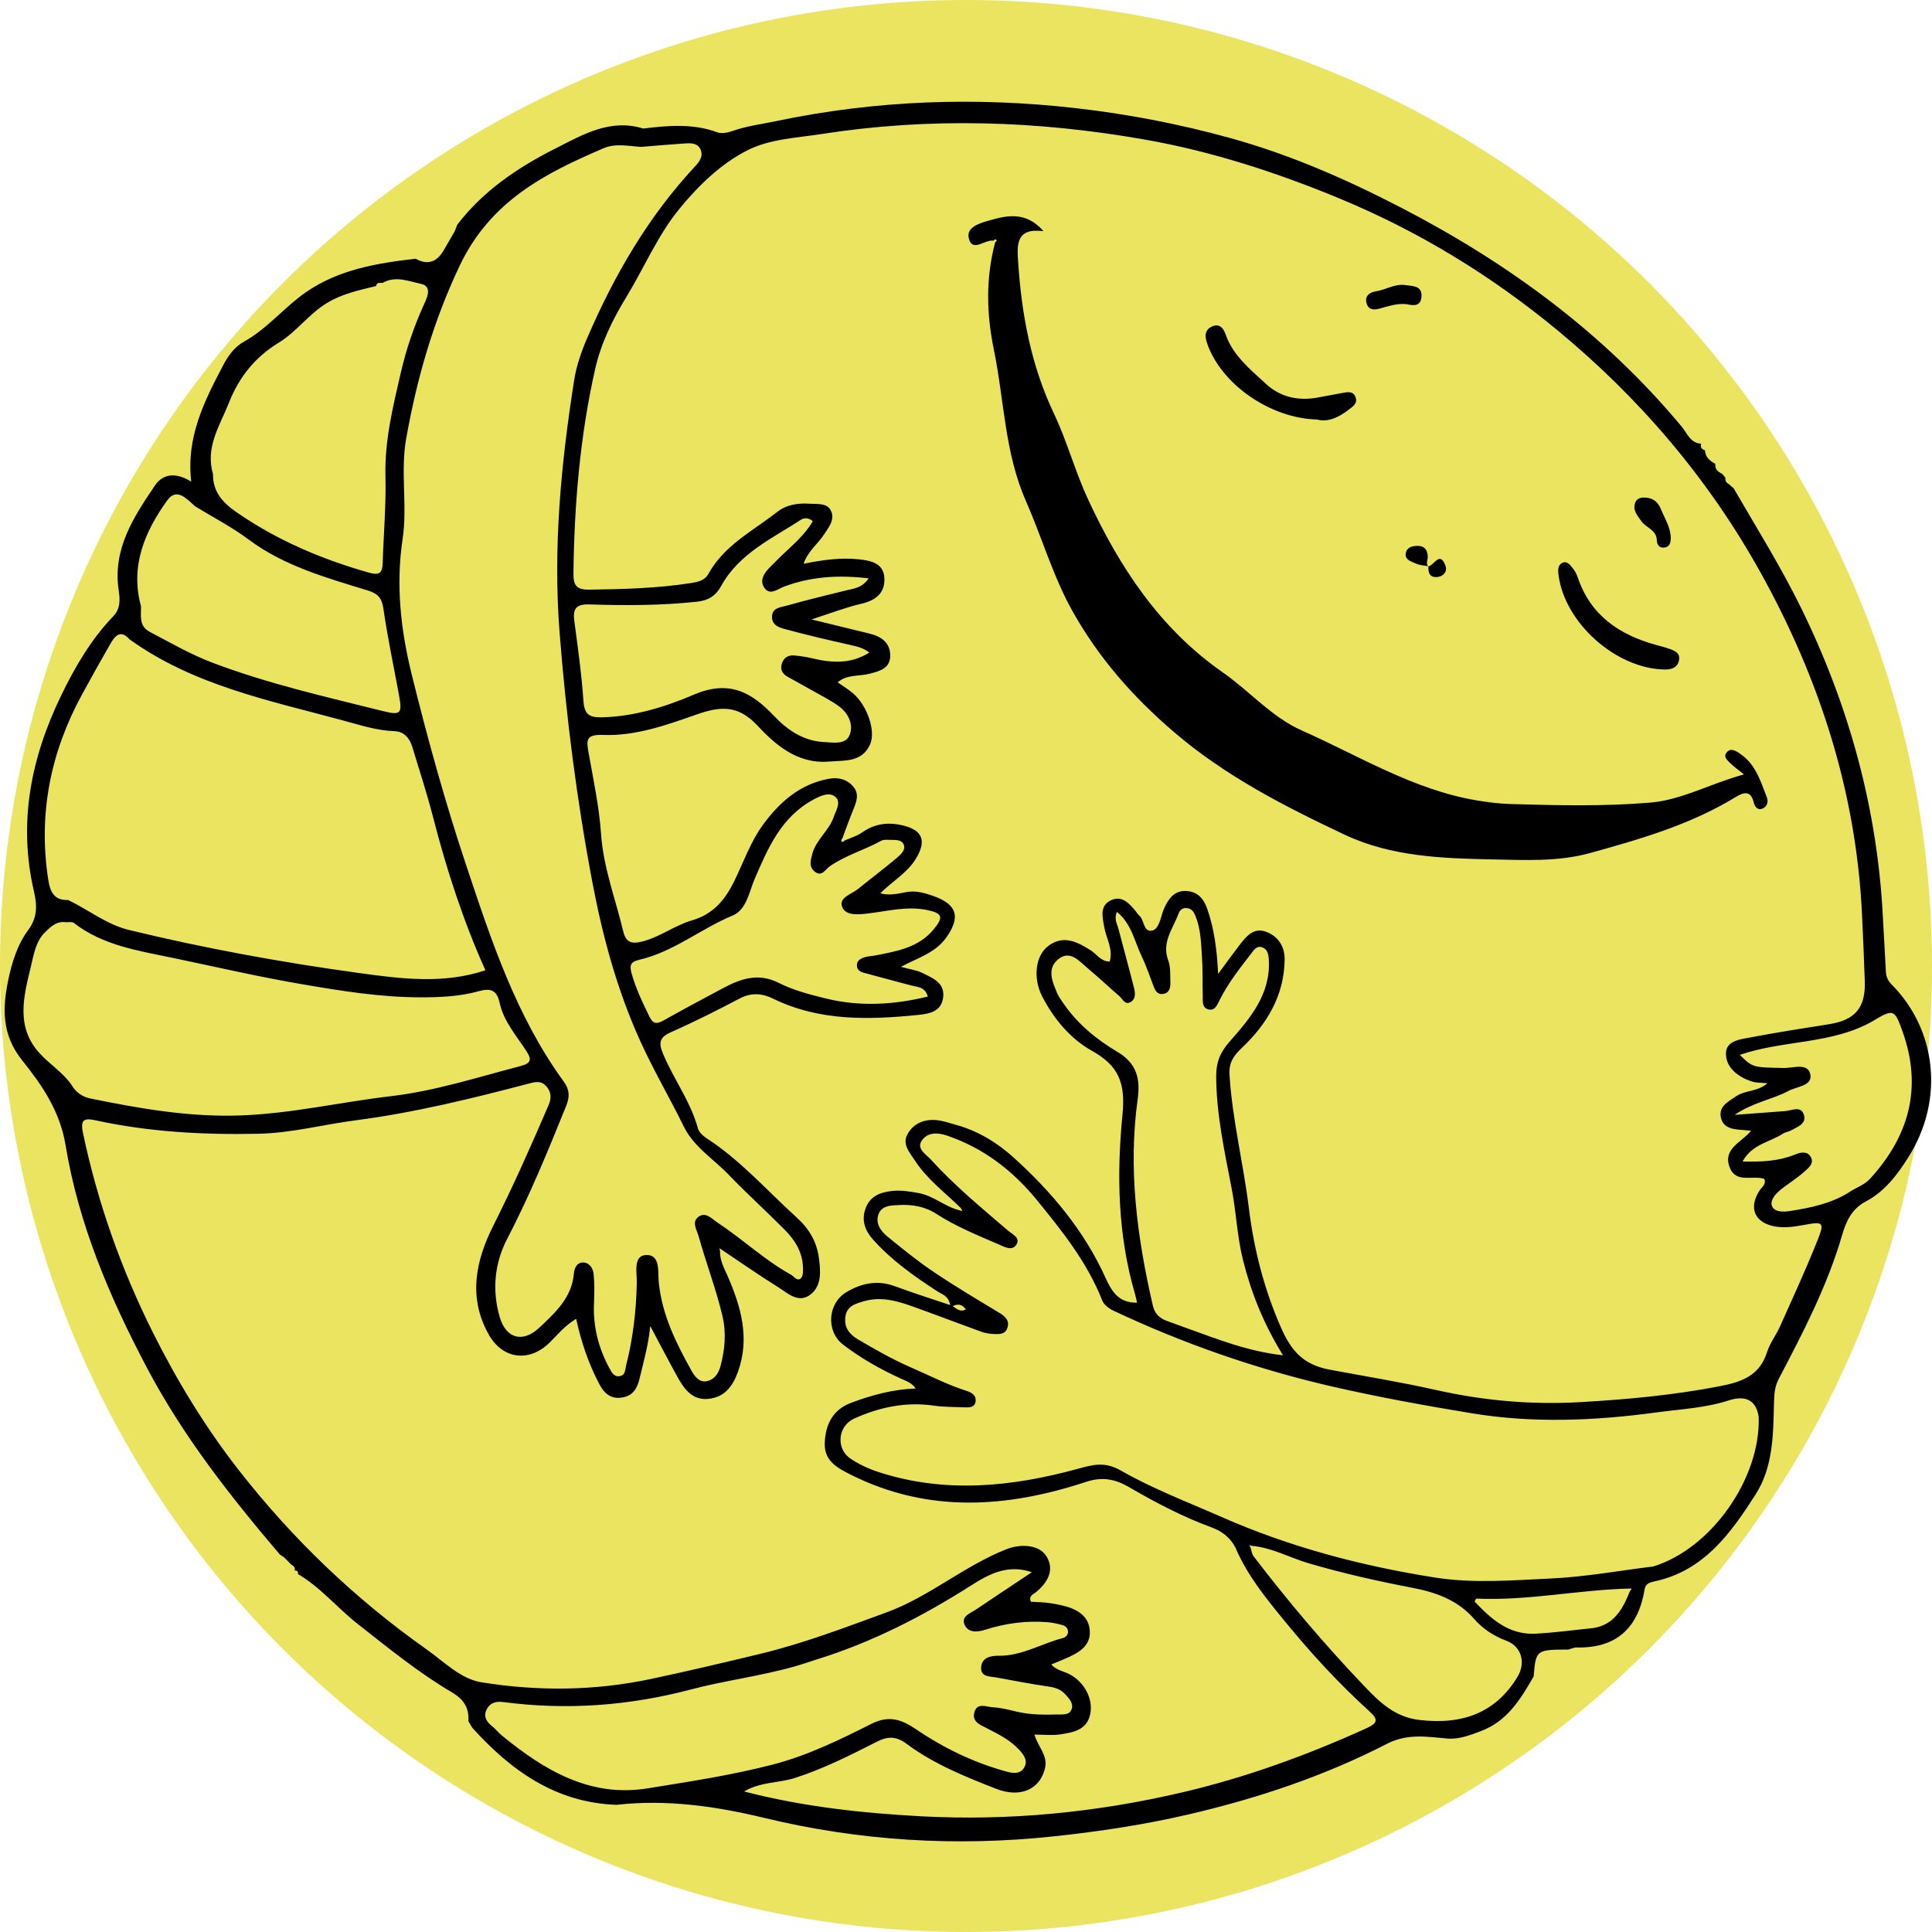
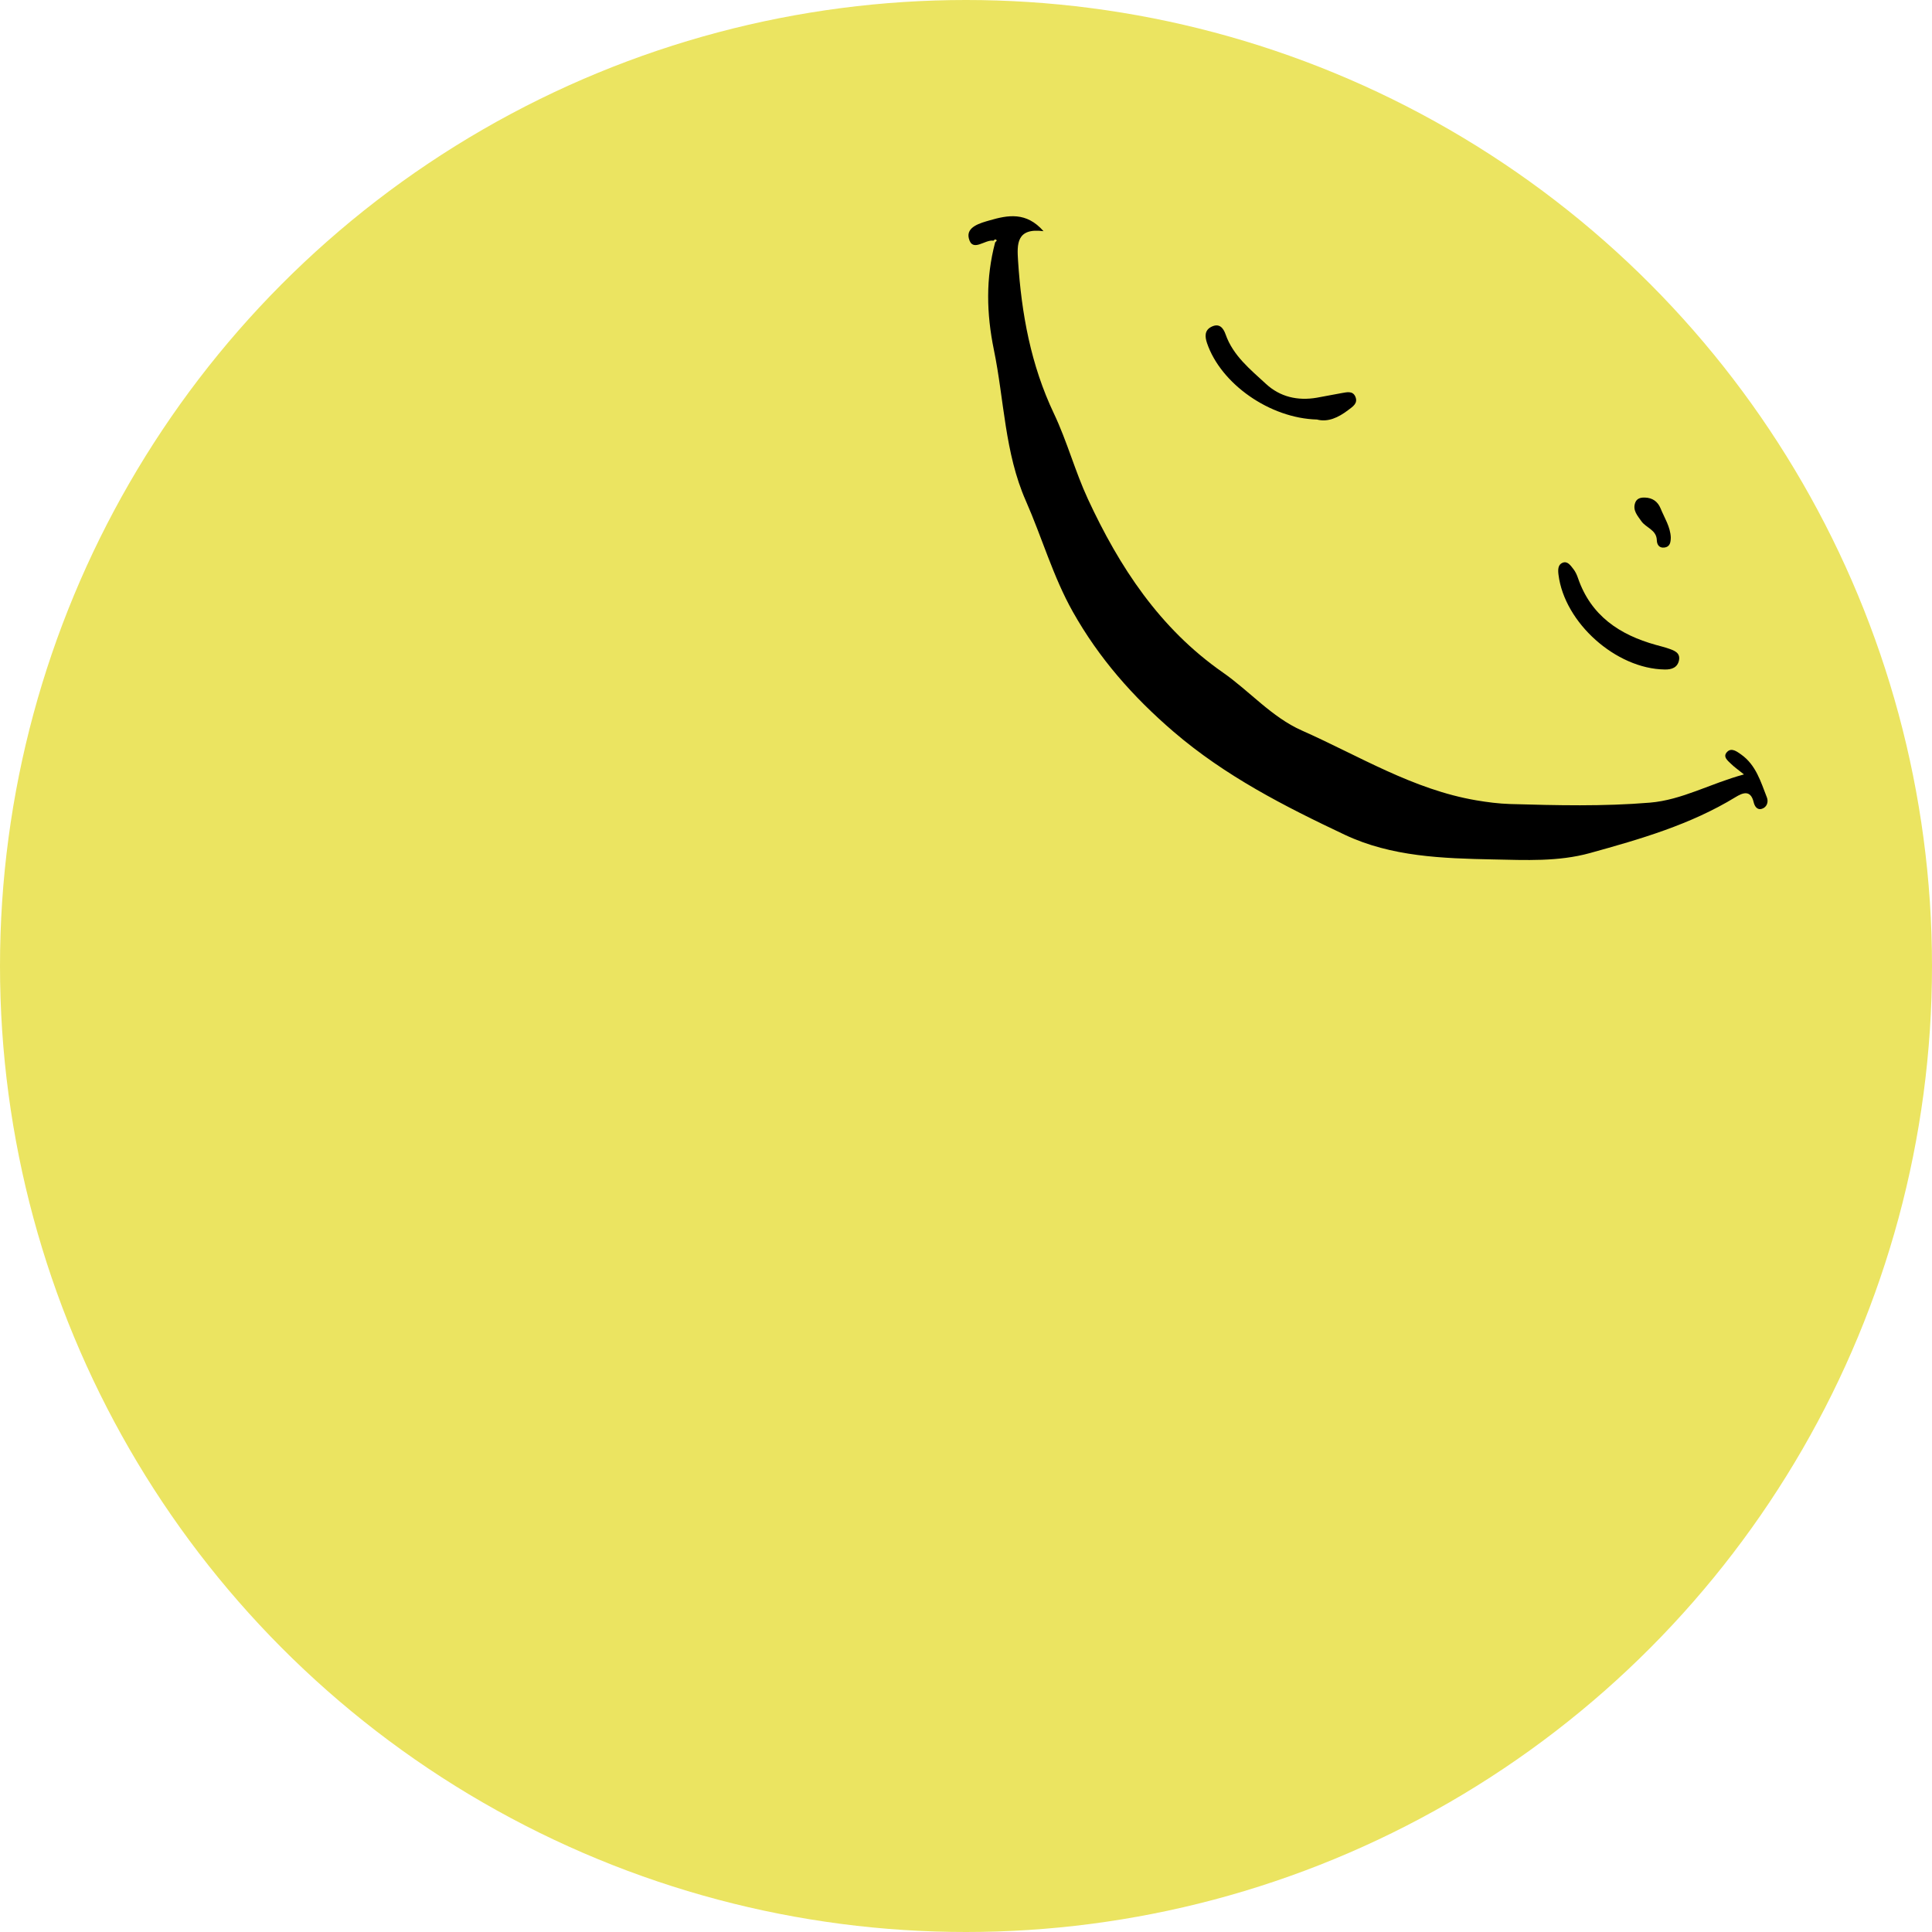
<svg xmlns="http://www.w3.org/2000/svg" id="Layer_2" viewBox="0 0 448.36 448.36">
  <defs>
    <style>.cls-1,.cls-2{stroke-width:0px;}.cls-2{fill:#ebe461;}</style>
  </defs>
  <g id="Layer_1-2">
    <circle class="cls-2" cx="224.18" cy="224.18" r="224.18" />
-     <path class="cls-1" d="m64.92,360.73c-11.47-13.48-22.37-27.35-30.71-43.1-8.72-16.47-15.98-33.49-19.01-51.95-1.29-7.82-5.48-13.91-10.03-19.57-4.79-5.97-4.62-12.06-3.27-18.59.85-4.11,2.12-8.29,4.64-11.67,2.19-2.94,2.08-5.78,1.35-8.94-3.73-16-.71-31.07,6.33-45.56,3.22-6.63,6.92-12.98,12.08-18.35,1.7-1.77,1.56-3.94,1.25-5.97-1.45-9.61,3.45-17.03,8.4-24.35,1.96-2.9,5.03-3.02,8.43-.9-1.21-10.32,3.02-18.66,7.38-26.95,1.17-2.23,2.62-4.3,4.86-5.54,5.47-3.04,9.37-8.02,14.43-11.51,7.6-5.25,16.47-6.71,25.41-7.74,2.86,1.6,4.96.71,6.52-1.97.84-1.45,1.68-2.9,2.51-4.34,0,0,.03-.03.03-.03.2-.51.39-1.03.59-1.54,6.01-7.85,13.99-13.25,22.64-17.62,6.38-3.22,12.79-7.11,20.53-4.71,5.76-.7,11.48-1.22,17.13.86,1.01.37,2.42.12,3.49-.26,3.38-1.2,6.91-1.63,10.39-2.36,22.91-4.79,45.97-5.62,69.21-2.99,12.2,1.38,24.2,3.69,36.01,6.96,13.85,3.83,26.93,9.56,39.69,16.17,24.89,12.89,47.07,29.16,65.1,50.83,1.23,1.48,1.99,3.85,4.55,3.92,0,0-.02-.03-.02-.03-.37.88.1,1.3.85,1.58,0,0-.01-.01-.01-.01.07,1.61,1.15,2.45,2.41,3.16h0c-.14,1.24.62,1.85,1.6,2.31,0,0,.05.07.05.07.23.27.47.55.7.83,0,0-.02-.02-.02-.02-.08.7.2,1.21.85,1.52,0,0,.04.07.04.07.34.29.68.58,1.03.88,5.33,9.19,10.96,18.2,15.66,27.78,11.22,22.89,17.8,46.92,19.01,72.4.19,3.95.47,7.9.65,11.86.06,1.25.44,2.21,1.36,3.13,10.35,10.41,12.3,26.61,3.93,39.97-2.63,4.2-5.57,8.06-9.96,10.38-3.28,1.74-4.56,4.63-5.47,7.76-3.43,11.81-9.06,22.62-14.73,33.43-.98,1.86-1.04,3.75-1.09,5.73-.17,7.27-.22,14.76-4.26,21.05-5.75,8.97-11.97,17.73-23.46,20.18-1.05.23-2.08.51-2.29,1.8-1.47,8.93-6.45,13.74-15.77,13.54-.63-.01-1.28.31-1.91.48-7.49.02-7.58.09-8.08,6.24-3.03,5.27-6.12,10.41-12.3,12.71-2.44.91-4.79,1.84-7.42,1.73-4.81-.4-9.48-1.29-14.27,1.17-14.55,7.49-29.96,12.65-45.91,16.37-10.41,2.43-20.91,4.01-31.52,5.14-22.63,2.42-45.05,1.05-67.1-4.28-11.39-2.75-22.7-4.35-34.36-3.04-14.09-.52-24.47-7.94-33.48-17.94-.28-.48-.57-.97-.85-1.46,0,0-.01,0-.01,0,.19-3.06-1.03-5.06-3.8-6.69-7.81-4.61-14.84-10.35-21.96-15.95-4.72-3.71-8.56-8.46-13.8-11.52,0,0,.01.02.01.02.08-.63-.19-.9-.81-.82,0,0,.03.03.03.03.22-.8-.3-1.17-.88-1.5,0,0-.03-.05-.03-.05-.25-.26-.49-.51-.74-.77,0,0-.02-.02-.02-.02-.26-.25-.51-.5-.77-.75,0,0-.04-.04-.04-.04-.31-.21-.63-.41-.94-.62Zm313.35,8.53c.13-.18.27-.37.4-.55-.08-.02-.16-.04-.24-.06-11.96.25-23.77,2.89-35.79,2.34-.12,0-.25.38-.43.67,3.86,4.11,8,7.78,14.12,7.47,4.47-.23,8.92-.85,13.38-1.3,4.94-.76,6.91-4.49,8.54-8.55v-.02ZM87.28,66.39l.03-.02c-3.91.97-7.79,1.75-11.39,3.92-4.25,2.57-7.12,6.73-11.23,9.23-5.56,3.39-9.23,8.04-11.56,13.94-2.1,5.31-5.54,10.33-3.7,16.52-.03,4.09,2.08,6.54,5.42,8.86,9.41,6.53,19.68,10.89,30.61,14.01,2.56.73,3.27.22,3.35-2.2.21-6.71.81-13.43.64-20.13-.21-8.29,1.75-16.16,3.58-24.1,1.25-5.39,3.01-10.58,5.3-15.63.73-1.62,2.13-4.34-.69-4.93-2.8-.59-5.88-1.92-8.85-.21-.59.06-1.36-.25-1.5.73Zm341.76,210.35c1.6-1.14,3.55-1.65,4.94-3.18,9.07-9.93,12.18-21.13,7.57-34.11-1.87-5.26-2.1-5.4-6.99-2.45-9.43,5.38-20.59,4.31-30.8,7.8,3.02,2.99,3.02,2.89,10.16,3.05,2.19.05,5.69-1.33,6.22,1.57.47,2.59-3.2,2.72-5.16,3.78-3.66,1.98-7.98,2.53-12.43,5.53,4.68-.35,8.2-.62,11.72-.88,1.59-.12,3.75-1.37,4.4.98.55,2.04-1.63,2.71-3.08,3.53-.57.32-1.3.36-1.83.72-2.98,2-7.13,2.36-9.36,6.47,4.51.11,8.36-.08,12.1-1.59,1.2-.49,2.76-.94,3.63.38,1.08,1.64-.5,2.75-1.48,3.64-1.76,1.57-3.83,2.8-5.65,4.31-1.12.93-2.33,2.43-1.72,3.71.6,1.26,2.46,1.29,3.97,1.06,4.82-.74,9.58-1.71,13.82-4.33Zm-138.57,81.99c-.19-.07-.38-.14-.57-.21.09.16.18.33.27.49.25.73.32,1.6.77,2.18,7.96,10.42,16.43,20.41,25.48,29.91,3.63,3.82,7.18,7.38,13.03,8.06,10.2,1.18,17.71-1.82,22.68-9.95,2.03-3.33,1-7.1-2.54-8.44-2.91-1.1-5.44-2.72-7.43-5.01-3.85-4.41-8.8-6.21-14.4-7.28-8.12-1.56-16.19-3.37-24.16-5.72-4.39-1.3-8.47-3.63-13.13-4.02ZM32.72,140.71c.04,2.18-.53,4.57,2.01,5.91,4.76,2.51,9.43,5.21,14.47,7.13,12.92,4.92,26.39,7.95,39.76,11.29,4,1,4.41.55,3.67-3.53-1.23-6.72-2.66-13.41-3.64-20.17-.36-2.48-1.2-3.56-3.61-4.3-9.64-2.97-19.4-5.65-27.72-11.86-3.87-2.89-8.22-5.13-12.36-7.67-1.94-1.69-4.26-4.49-6.5-1.37-5.23,7.27-8.62,15.25-6.08,24.56Zm-16.13,111.05c.97,1.71,2.5,2.78,4.35,3.16,11.52,2.36,23.06,4.37,34.91,3.94,11.77-.42,23.23-3.11,34.87-4.47,10.22-1.19,20.06-4.38,30.01-6.97,2.47-.64,2.74-1.47,1.48-3.42-2.35-3.63-5.34-6.97-6.27-11.32-.66-3.11-2.31-3.35-4.88-2.64-4.49,1.25-9.08,1.42-13.73,1.41-9.16-.03-18.15-1.49-27.11-3.02-10.12-1.72-20.15-4.05-30.21-6.15-7.98-1.66-16.13-2.87-22.88-8.1-.43-.33-1.27-.12-1.92-.16-2.09-.28-3.43,1.03-4.74,2.31-2.2,2.15-2.62,5.17-3.28,7.88-1.65,6.86-3.63,13.97,1.92,20.13,2.34,2.6,5.42,4.48,7.46,7.39Zm13.5-103.36c-2.15-2.43-3.42-.81-4.5,1.06-2.23,3.86-4.4,7.76-6.53,11.67-7.36,13.48-10.22,27.78-7.86,43.05.44,2.83,1.38,4.8,4.62,4.69,4.73,2.27,8.92,5.69,14.12,6.95,17.55,4.26,35.27,7.49,53.17,9.96,9.99,1.38,19.8,2.65,29.54-.61-5.11-11.36-9.01-23.32-12.15-35.55-1.41-5.47-3.17-10.85-4.81-16.26-.62-2.05-1.89-3.6-4.16-3.68-4.14-.14-8-1.42-11.95-2.49-17.12-4.64-34.66-8.14-49.49-18.8Zm353.56,215.14c13.46-4.11,24.96-20.41,24.49-34.73-.63-4.26-3.51-4.93-6.89-3.83-5.46,1.77-11.12,2.03-16.73,2.79-14.32,1.94-28.67,2.57-42.97.21-10.9-1.8-21.8-3.77-32.57-6.25-17.46-4.03-34.34-9.91-50.58-17.56-1.02-.48-2.21-1.36-2.59-2.34-3.46-8.81-9.24-16.05-15.14-23.28-5.65-6.92-12.37-12.08-20.82-14.99-2.18-.75-4.47-.84-5.82.98-1.51,2.04.84,3.28,1.98,4.54,5.47,6.05,11.77,11.22,17.94,16.52.97.84,3.03,1.67,1.85,3.35-.99,1.41-2.72.4-4-.15-4.95-2.14-9.96-4.16-14.5-7.1-2.71-1.75-5.64-2.2-8.69-2.05-1.79.09-4,.1-4.74,2.14-.76,2.09.5,3.89,2.06,5.16,3.47,2.82,6.94,5.66,10.64,8.15,5.01,3.38,10.22,6.47,15.4,9.6,1.4.85,2.36,1.83,1.81,3.48-.53,1.6-2.05,1.45-3.35,1.39-.91-.05-1.85-.21-2.71-.52-5.2-1.88-10.36-3.86-15.56-5.73-3.73-1.34-7.5-2.52-11.56-1.37-2.09.6-4.15,1.13-4.43,3.78-.26,2.43,1,3.96,2.97,5.12,3.97,2.33,7.95,4.61,12.19,6.45,4.34,1.89,8.54,4.08,13.07,5.51,1.2.38,2.27,1.13,1.98,2.56-.27,1.33-1.54,1.27-2.58,1.23-2.37-.09-4.76-.06-7.1-.4-6.49-.93-12.6.36-18.45,3-3.85,1.74-4.33,7-.85,9.32,1.94,1.3,4.15,2.33,6.38,3.06,15.51,5.08,30.99,3.48,46.34-.71,3.58-.98,6.25-1.75,10.06.43,7.39,4.23,15.45,7.28,23.28,10.73,15.87,7,32.49,11.38,49.58,14.07,8.9,1.4,17.79.64,26.74.23,8.08-.37,15.94-1.82,23.9-2.8Zm-161.13-82.7c.28.07.55.14.83.22-.12-.23-.24-.47-.37-.7-3.63-3.59-7.82-6.66-10.65-11.02-1.2-1.85-3.02-3.76-1.74-6.1,1.37-2.51,3.88-3.57,6.73-3.3,1.55.15,3.07.7,4.59,1.12,5.06,1.39,9.49,4.11,13.28,7.53,8.81,7.96,16.4,16.98,21.36,27.93,1.4,3.1,3,5.87,7.32,5.79-.17-.73-.28-1.35-.45-1.94-4.01-13.66-4.3-27.75-2.93-41.64.72-7.3-.78-11.35-7.09-14.87-5.02-2.81-8.86-7.4-11.57-12.69-2.12-4.14-1.6-9.37,1.47-11.66,3.47-2.59,6.65-.98,9.82,1.03,1.39.88,2.33,2.58,4.4,2.62.86-2.92-.81-5.38-1.26-8.02-.4-2.29-1.17-5.03,1.69-6.27,2.52-1.09,4.15.85,5.63,2.61.25.3.44.69.74.93,1.29,1.03.98,3.99,3.05,3.55,1.49-.32,1.92-2.63,2.45-4.26.12-.38.28-.74.44-1.1.99-2.15,2.36-3.96,4.98-3.83,2.66.13,4.08,1.69,4.97,4.27,1.56,4.57,2.21,9.29,2.48,14.98,2.06-2.79,3.51-4.81,5.03-6.78,1.56-2.03,3.3-4.11,6.21-2.96,2.82,1.11,4.25,3.46,4.2,6.54-.15,8.29-4.12,14.84-9.89,20.32-1.98,1.88-3.09,3.47-2.91,6.3.66,10.43,3.22,20.57,4.49,30.89,1.19,9.61,3.53,18.82,7.44,27.72,2.31,5.25,4.99,8.62,11.33,9.81,8.27,1.55,16.61,2.9,24.83,4.75,11.02,2.47,22.12,3.43,33.4,2.78,10.8-.62,21.54-1.62,32.19-3.67,5.13-.99,9.33-2.4,11.07-7.94.66-2.1,2.11-3.94,3.02-5.98,2.95-6.6,5.99-13.17,8.66-19.88,1.72-4.32,1.38-4.47-3.08-3.65-2.2.4-4.43.76-6.69.37-4.79-.84-6.29-4.29-3.65-8.35.54-.83,1.61-1.47,1.1-2.7-2.72-.94-6.6,1.14-8.05-2.72-1.62-4.3,2.71-5.7,4.98-8.45-.83-.08-1.3-.14-1.77-.17-2.14-.16-4.55-.28-5.19-2.74-.7-2.7,1.59-3.8,3.48-5.09,2.13-1.46,5.03-1.03,7.27-3.03-1.42-.14-2.52-.07-3.5-.38-3.23-1.01-6.09-3.15-6.12-6.46-.03-3.16,3.58-3.38,6.05-3.86,5.95-1.14,11.95-2.05,17.94-3.01,6.03-.97,8.45-3.85,8.23-9.99-.18-5.14-.39-10.29-.64-15.43-1.34-28.34-9.83-54.65-23.47-79.25-12.09-21.82-28.07-40.57-47.39-56.51-15.35-12.66-32.1-22.86-50.43-30.45-14.62-6.05-29.63-10.94-45.27-13.68-24.88-4.37-49.82-5.17-74.85-1.27-5.86.91-12.07,1.14-17.27,3.79-6.18,3.14-11.31,8.14-15.75,13.55-5.11,6.23-8.21,13.75-12.39,20.59-3.16,5.17-5.84,10.68-7.18,16.6-3.53,15.64-4.85,31.53-5.04,47.54-.03,2.77.84,3.71,3.61,3.67,7.93-.1,15.84-.31,23.69-1.53,1.59-.25,3.17-.58,4.03-2.14,3.67-6.65,10.33-9.96,15.98-14.38,2.2-1.72,4.86-2.07,7.52-1.89,1.76.12,4.07-.27,4.97,1.72.92,2.02-.61,3.81-1.65,5.42-1.39,2.16-3.64,3.73-4.75,6.79,4.53-.91,8.69-1.48,12.89-1.02,2.88.31,5.82.95,5.88,4.57.06,3.4-2.16,5-5.42,5.75-3.54.82-6.96,2.16-11.5,3.62,5.36,1.31,9.45,2.32,13.54,3.31,2.68.65,4.7,2.11,4.73,5.03.03,3.02-2.41,3.64-4.81,4.27-2.43.64-5.22.09-7.39,2,1.32.93,2.57,1.66,3.63,2.59,3.24,2.84,5.27,8.71,3.89,11.8-1.88,4.21-5.87,3.69-9.55,3.99-7.34.6-12.41-3.89-16.71-8.47-4.57-4.85-8.76-4.3-14.14-2.41-6.94,2.44-14.08,4.98-21.51,4.7-4.11-.16-3.93,1.24-3.41,4.16,1.1,6.23,2.45,12.46,2.88,18.75.54,7.89,3.36,15.15,5.16,22.69.6,2.52,1.92,2.96,4.32,2.36,4.17-1.03,7.61-3.76,11.6-4.92,4.96-1.44,7.68-4.74,9.79-9.01,2.21-4.48,3.82-9.28,6.83-13.34,3.86-5.22,8.54-9.31,15.19-10.52,2.24-.41,4.27.14,5.72,1.91,1.37,1.67.66,3.46-.06,5.23-.9,2.19-1.69,4.42-2.52,6.64-.24.3-.45.63.01.88.1.05.37-.23.56-.36,1.32-.59,2.78-.99,3.94-1.81,2.91-2.06,6-2.48,9.4-1.69,4.71,1.1,5.67,3.58,3.12,7.77-2.02,3.32-5.43,5.19-8.25,8.02,2.31.59,4.21.03,6.12-.3,2.16-.38,4.17.2,6.19.91,5.61,1.98,6.39,5.01,2.87,9.82-2.52,3.43-6.46,4.53-10.39,6.62,2.1.58,3.7.78,5.06,1.46,2.31,1.16,5.12,2.22,4.75,5.56-.38,3.36-3.12,3.88-5.84,4.15-11.51,1.15-22.91,1.48-33.72-3.82-2.41-1.18-4.95-1.42-7.6-.03-5.24,2.75-10.54,5.43-15.95,7.82-2.55,1.12-3.02,2.31-2,4.81,2.43,5.97,6.44,11.19,8.17,17.49.25.91,1.18,1.8,2.02,2.34,7.92,5.13,14.1,12.23,21.01,18.48,2.7,2.44,4.53,5.46,5.04,9.17.44,3.21.76,6.67-2.07,8.73-2.73,1.99-5.24-.49-7.5-1.9-4.43-2.77-8.72-5.77-13.07-8.68-.15-.09-.31-.19-.46-.28.06.19.12.39.18.58-.1,2.2.96,4.03,1.8,5.97,3.09,7.13,5.17,14.37,2.34,22.2-1.23,3.4-3.16,5.85-6.84,6.22-3.76.38-5.65-2.33-7.23-5.18-2.06-3.74-4.03-7.53-6.26-11.72-.45,4.49-1.56,8.29-2.47,12.13-.54,2.29-1.49,3.96-3.87,4.42-2.57.5-4.21-.7-5.42-2.96-2.52-4.74-4.23-9.77-5.44-15.27-2.61,1.57-4.25,3.61-6.09,5.45-4.71,4.7-10.93,4.01-14.2-1.81-4.82-8.56-3.06-17.08,1.08-25.29,4.62-9.17,8.77-18.54,12.82-27.97.68-1.58.65-3.04-.59-4.4-1.07-1.18-2.25-1.02-3.61-.67-13.38,3.51-26.79,6.83-40.54,8.62-7.56.98-14.94,2.97-22.69,3.13-12.73.26-25.31-.42-37.75-3.13-2.83-.62-3.51,0-2.85,3.1,3.4,16.07,8.82,31.38,16.15,46.07,5.67,11.34,12.25,22.13,20.03,32.09,12.45,15.93,26.97,29.84,43.52,41.52,4.06,2.86,7.87,6.86,12.74,7.64,13.08,2.11,26.25,2.01,39.33-.77,8.5-1.8,16.96-3.8,25.41-5.84,10-2.41,19.56-6.07,29.19-9.58,9.93-3.62,17.99-10.74,27.79-14.65,3.43-1.37,7.59-1.1,9.3,1.46,1.83,2.75.99,5.73-2.31,8.46-.62.51-1.78.83-1.2,2.23,1.51.1,3.09.1,4.64.35,1.68.28,3.41.59,4.97,1.24,2.29.96,3.97,2.6,4.07,5.32.1,2.61-1.52,4.16-3.55,5.27-1.69.92-3.53,1.57-5.41,2.38,1.24,1.38,2.91,1.55,4.28,2.28,3.41,1.82,5.49,5.68,4.77,9.22-.76,3.75-3.97,4.25-6.95,4.72-1.89.29-3.86.05-6,.05.84,2.86,3.12,4.8,2.47,7.72-1.09,4.88-5.6,7.11-11.39,4.85-7.21-2.83-14.47-5.75-20.74-10.42-2.4-1.79-4.34-1.8-6.86-.52-6.21,3.16-12.44,6.31-19.12,8.45-3.73,1.19-7.87.85-11.74,3.12,13.78,3.56,27.41,5.02,41.11,5.76,20.4,1.09,40.54-.87,60.48-5.53,14.82-3.46,28.98-8.61,42.8-14.88,2.69-1.22,2.83-2.05.72-3.96-7.12-6.45-13.59-13.51-19.68-20.96-4.27-5.22-8.48-10.37-11.21-16.59-1.12-2.55-3.16-4.18-5.7-5.11-6.7-2.46-12.98-5.75-19.13-9.33-3.15-1.84-6.15-2.53-10.02-1.25-18.31,6.03-36.6,7.34-54.54-1.63-3.2-1.6-6.26-3.22-6.11-7.37.15-4.25,1.83-7.73,6.08-9.33,4.79-1.8,9.71-3.15,15.02-3.34-.95-1.4-2.34-1.79-3.63-2.38-4.67-2.15-9.15-4.68-13.22-7.81-4.01-3.07-3.57-9.55.73-12.14,3.53-2.12,7.27-2.91,11.34-1.39,4.11,1.53,8.3,2.85,12.78,4.36-.4-2.21-1.88-2.48-2.92-3.16-5.41-3.51-10.68-7.22-15-12.07-1.84-2.07-2.75-4.49-1.67-7.3,1.11-2.89,3.58-3.7,6.31-3.97,1.97-.19,3.91.15,5.88.49,3.5.59,6.09,3.13,9.43,3.97ZM148.84,34.09c-2.91-.17-5.97-.87-8.66.27-13.76,5.87-26.39,12.32-33.52,27.34-6.15,12.97-9.93,26.23-12.4,40.1-1.38,7.72.34,15.61-.83,23.32-1.6,10.66-.43,21.09,2.11,31.38,3.69,14.94,7.79,29.76,12.67,44.37,5.84,17.5,11.6,35.01,22.64,50.16,1.24,1.69,1.45,3.37.58,5.52-4.23,10.49-8.51,20.92-13.74,30.98-2.92,5.62-3.54,11.84-1.73,18.09,1.47,5.07,5.38,6.09,9.21,2.48,3.76-3.54,7.56-6.99,8.02-12.63.1-1.22.75-2.51,2.12-2.49,1.51.03,2.33,1.38,2.46,2.72.21,2.22.18,4.48.08,6.72-.25,5.41,1.04,10.44,3.61,15.16.48.87,1.03,2.01,2.35,1.78,1.37-.23,1.24-1.5,1.49-2.48,1.61-6.29,2.35-12.68,2.48-19.18.05-2.27-.87-6.23,2.03-6.44,3.52-.25,2.83,3.89,3.06,6.24.74,7.57,3.99,14.13,7.6,20.59.71,1.27,1.75,2.68,3.3,2.48,1.78-.23,2.91-1.59,3.41-3.44,1.04-3.88,1.41-7.72.48-11.72-1.48-6.29-3.81-12.31-5.53-18.52-.4-1.46-1.82-3.48.2-4.66,1.59-.93,2.87.63,4.19,1.5,5.81,3.83,10.9,8.68,17.02,12.08.75.42,1.48,1.64,2.34.82.52-.49.5-1.71.46-2.6-.13-3.5-1.88-6.29-4.25-8.66-4.27-4.3-8.77-8.37-12.97-12.74-3.53-3.67-8.13-6.49-10.42-11.17-3.29-6.71-7.07-13.14-10.17-19.99-5.33-11.78-8.66-24.1-11.03-36.59-3.64-19.15-6.1-38.51-7.63-58-1.55-19.77.32-39.25,3.38-58.69.53-3.35,1.69-6.67,3.04-9.79,6.28-14.57,14.17-28.17,25.07-39.85,1.05-1.12,1.89-2.41,1.2-3.89-.73-1.57-2.39-1.46-3.84-1.36-3.29.22-6.57.52-9.86.78Zm90.62,330.78c-5.58-1.95-10.04.49-13.97,2.99-11.34,7.23-23.16,13.29-36.02,17.27-1.63.51-3.24,1.08-4.88,1.55-7.99,2.29-16.28,3.29-24.27,5.4-14.39,3.8-28.82,4.84-43.51,2.92-1.86-.24-3.16.22-3.92,1.82-.75,1.57.04,2.75,1.29,3.76.82.65,1.47,1.51,2.29,2.18,9.82,8.05,20.46,14.42,33.78,12.27,9.7-1.57,19.46-3.04,29.02-5.51,8.1-2.09,15.55-5.73,22.92-9.45,4.13-2.09,7.06-1.03,10.49,1.3,6.44,4.37,13.43,7.73,20.98,9.78,1.42.39,3.05.59,3.96-.85,1.02-1.62.05-2.97-1.09-4.21-2.1-2.29-4.83-3.65-7.52-5.02-1.6-.81-3.43-1.51-2.91-3.61.61-2.46,2.83-1.33,4.35-1.25,1.83.1,3.64.57,5.44,1,3.12.75,6.28.76,9.45.67,1.26-.03,2.94.24,3.39-1.35.38-1.34-.68-2.46-1.59-3.42-1.04-1.1-2.34-1.5-3.86-1.72-4.04-.58-8.05-1.37-12.07-2.1-1.49-.27-3.63-.09-3.52-2.29.12-2.32,2.16-2.77,4.11-2.75,5.33.06,9.84-2.8,14.79-4.08.67-.17,1.2-.64,1.26-1.36.07-.92-.56-1.49-1.35-1.7-1.14-.3-2.3-.56-3.47-.65-4.93-.39-9.73.26-14.44,1.77-1.82.58-4.02.74-4.8-1.33-.7-1.86,1.46-2.53,2.7-3.37,4.31-2.93,8.67-5.79,13-8.68Zm58.27-50.37c-4.55-7.39-7.38-14.54-9.28-22.14-1.35-5.41-1.55-10.95-2.59-16.39-1.65-8.66-3.59-17.31-3.62-26.22-.01-3.23.9-5.51,3.12-8.03,4.74-5.38,9.56-10.99,9.09-18.99-.07-1.25-.26-2.47-1.59-2.9-1.25-.41-1.9.69-2.52,1.49-2.65,3.44-5.35,6.85-7.3,10.76-.55,1.09-1.03,2.43-2.42,2.21-1.72-.28-1.47-1.91-1.5-3.19-.07-3.04.02-6.08-.18-9.11-.21-3.14-.27-6.33-1.48-9.34-.43-1.08-.94-1.88-2.19-1.92-.92-.03-1.48.52-1.77,1.31-1.29,3.49-3.96,6.62-2.39,10.84.58,1.55.44,3.39.5,5.11.04,1.23-.22,2.49-1.74,2.68-1.28.16-1.79-.78-2.19-1.86-.87-2.34-1.69-4.71-2.76-6.95-1.65-3.44-2.32-7.47-5.71-10.24-.74,1.63.06,2.81.37,4.01,1.19,4.59,2.47,9.15,3.62,13.74.28,1.13.37,2.55-.88,3.21-1.28.68-1.78-.75-2.52-1.38-2.48-2.14-4.86-4.39-7.37-6.49-1.96-1.64-4.05-4.3-6.79-2.14-2.79,2.2-1.42,5.28-.27,7.98.35.83.93,1.58,1.45,2.34,3.25,4.76,7.7,8.37,12.52,11.23,4.62,2.74,5.31,6.44,4.67,11.06-2.24,16.2-.1,32.08,3.54,47.84.43,1.88,1.6,2.95,3.34,3.56,1.49.52,2.96,1.09,4.45,1.62,7.04,2.49,13.98,5.38,22.39,6.32Zm-95.98-163.06c-1.48-1.16-3.11-1.47-4.77-1.84-4.75-1.07-9.5-2.18-14.2-3.44-1.58-.42-3.64-.82-3.62-3.05.02-2.12,2.1-2.18,3.5-2.58,4.56-1.29,9.16-2.4,13.76-3.53,1.74-.43,3.62-.52,5.18-2.78-7.02-.83-13.4-.42-19.63,1.91-1.51.57-3.3,2.19-4.6.25-1.18-1.76.02-3.5,1.44-4.87.85-.82,1.65-1.68,2.5-2.5,2.63-2.51,5.45-4.84,7.31-8.04-.94-.89-2.05-.8-2.7-.38-6.78,4.41-14.41,7.86-18.56,15.4-1.26,2.29-2.98,3.37-5.61,3.65-8.3.89-16.61.9-24.92.63-3.13-.1-3.93.97-3.55,3.85.82,6.14,1.69,12.28,2.11,18.46.21,3.07,1.19,3.96,4.23,3.89,7.53-.17,14.74-2.42,21.35-5.24,8.24-3.52,13.41-.62,18.65,4.91,3.14,3.31,6.84,5.82,11.62,6.07,2.18.11,5.05.68,5.95-1.69.9-2.36-.25-4.92-2.46-6.58-.94-.7-1.96-1.31-2.98-1.89-2.98-1.68-5.97-3.33-8.96-4.99-1.17-.65-1.76-1.6-1.38-2.94.42-1.48,1.49-2.15,2.99-2,1.31.13,2.63.31,3.9.61,4.56,1.1,9.04,1.49,13.44-1.29Zm13.58,79.84c-.65-2.22-2.21-2.17-3.59-2.52-3.7-.94-7.37-1.98-11.07-2.95-.98-.25-1.78-.65-1.81-1.76-.02-1.11.87-1.61,1.74-1.89.86-.28,1.81-.28,2.71-.46,4.92-.97,9.88-1.8,13.37-6.03,2.35-2.85,2.07-3.76-1.63-4.5-4.52-.91-8.93.24-13.36.79-2.29.29-5.23.61-6.15-1.28-1.14-2.34,2.01-3.11,3.53-4.34,2.96-2.4,6.01-4.69,8.93-7.14.96-.81,2.3-1.95,1.7-3.26-.59-1.28-2.32-.96-3.61-1.04-.51-.03-1.12-.03-1.55.2-3.91,2.16-8.3,3.37-12,5.96-.99.69-1.77,2.41-3.31,1.33-1.54-1.08-1.17-2.61-.71-4.27.91-3.3,3.85-5.34,4.94-8.46.54-1.54,1.82-3.55.41-4.73-1.42-1.19-3.4-.29-5.13.65-7.41,4.01-10.47,11.13-13.57,18.31-1.33,3.09-1.89,7.22-5.15,8.58-7.41,3.08-13.72,8.43-21.67,10.27-1.82.42-2.33,1.09-1.81,3.01.97,3.6,2.57,6.88,4.18,10.2.92,1.89,1.92,1.63,3.43.78,4.47-2.51,8.99-4.93,13.52-7.34,4.15-2.21,8.21-3.73,13.03-1.3,3.37,1.7,7.14,2.69,10.83,3.6,7.92,1.96,15.82,1.53,23.8-.42Zm5.76,71.81c1.14.86,1.9,1.43,3.08.76-.71-.79-1.37-1.5-3.08-.76Z" />
    <path class="cls-1" d="m230.54,55.86c-1.96-.36-4.88,2.84-5.71-.57-.65-2.67,2.74-3.55,4.87-4.16,4.16-1.2,8.47-2.05,12.47,2.52-6.34-.83-6.15,3.07-5.91,6.85.79,12.29,2.97,24.21,8.33,35.49,3.04,6.4,4.89,13.36,7.87,19.8,7.32,15.79,16.66,30.04,31.3,40.25,6.23,4.34,11.35,10.38,18.36,13.49,13.28,5.89,25.83,13.71,40.47,16.2,2.59.44,5.23.78,7.86.86,10.81.31,21.64.58,32.44-.32,7.47-.62,13.95-4.41,21.83-6.55-1.37-1.11-2.21-1.68-2.92-2.38-.81-.79-2.14-1.74-.93-2.9,1-.96,2.23-.03,3.2.66,3.45,2.44,4.55,6.34,5.98,9.98.39.99.02,2.25-1.17,2.62-1.13.35-1.7-.64-1.91-1.54-.72-3.02-2.66-2.11-4.22-1.16-10.47,6.39-22.1,9.74-33.77,12.97-7.34,2.03-14.93,1.63-22.44,1.48-11.76-.24-23.65-.62-34.47-5.73-13.99-6.61-27.7-13.6-39.71-23.9-9.46-8.12-17.34-17.1-23.38-27.83-4.6-8.17-7.15-17.22-10.91-25.75-4.93-11.18-5.01-23.35-7.42-35.05-1.74-8.48-1.9-16.64.29-24.93.13-.16.4-.41.37-.46-.27-.41-.53-.2-.77.07Z" />
    <path class="cls-1" d="m305.66,97.36c-10.96-.27-22.35-8.29-25.55-17.75-.47-1.4-.65-2.95,1.04-3.78,1.82-.9,2.75.28,3.27,1.76,1.74,4.97,5.73,8.13,9.37,11.5,3.28,3.03,7.36,3.96,11.78,3.21,1.95-.33,3.88-.75,5.82-1.08,1.15-.19,2.53-.58,3.14.82.68,1.56-.59,2.32-1.66,3.13-2.29,1.75-4.72,2.85-7.2,2.2Z" />
    <path class="cls-1" d="m386.34,155.37c-11.31-.15-23.28-10.84-24.66-22-.14-1.12-.15-2.32.94-2.77,1.17-.48,1.89.67,2.52,1.47.48.6.82,1.36,1.07,2.1,2.99,8.71,9.62,13.14,18.06,15.49,1.01.28,2.04.53,3.04.88,1.27.44,2.67.96,2.34,2.67-.33,1.71-1.7,2.2-3.3,2.16Z" />
    <path class="cls-1" d="m387.74,124.69c-.02,1.1-.12,2.21-1.51,2.38-1.17.14-1.7-.66-1.73-1.69-.07-2.44-2.52-2.88-3.6-4.44-.88-1.27-2.06-2.51-1.42-4.27.37-1.01,1.28-1.24,2.27-1.2,1.77.06,2.98.93,3.64,2.56.89,2.18,2.24,4.21,2.35,6.67Z" />
-     <path class="cls-1" d="m326.27,70.57c-2.22-.17-4.1.5-6,1.02-1.46.4-2.72.37-3.15-1.28-.44-1.69.77-2.47,2.16-2.69,2.33-.37,4.42-1.82,6.89-1.46,1.66.24,3.8.12,3.72,2.54-.09,2.61-2.07,2.19-3.62,1.86Z" />
-     <path class="cls-1" d="m331.49,131.42c-1-.2-2.08-.23-2.97-.66-.99-.47-2.51-.8-2.29-2.32.2-1.4,1.46-1.75,2.73-1.76,1.66-.01,2.33.97,2.38,2.51.03.76-.51,1.54.12,2.27l.04-.04Z" />
-     <path class="cls-1" d="m331.45,131.47c1.36-.23,2.74-3.79,4.03-.09.41,1.18-.42,2.35-1.85,2.52-1.82.21-2.23-.95-2.14-2.48,0,0-.04.04-.04.04Z" />
+     <path class="cls-1" d="m326.27,70.57Z" />
  </g>
</svg>